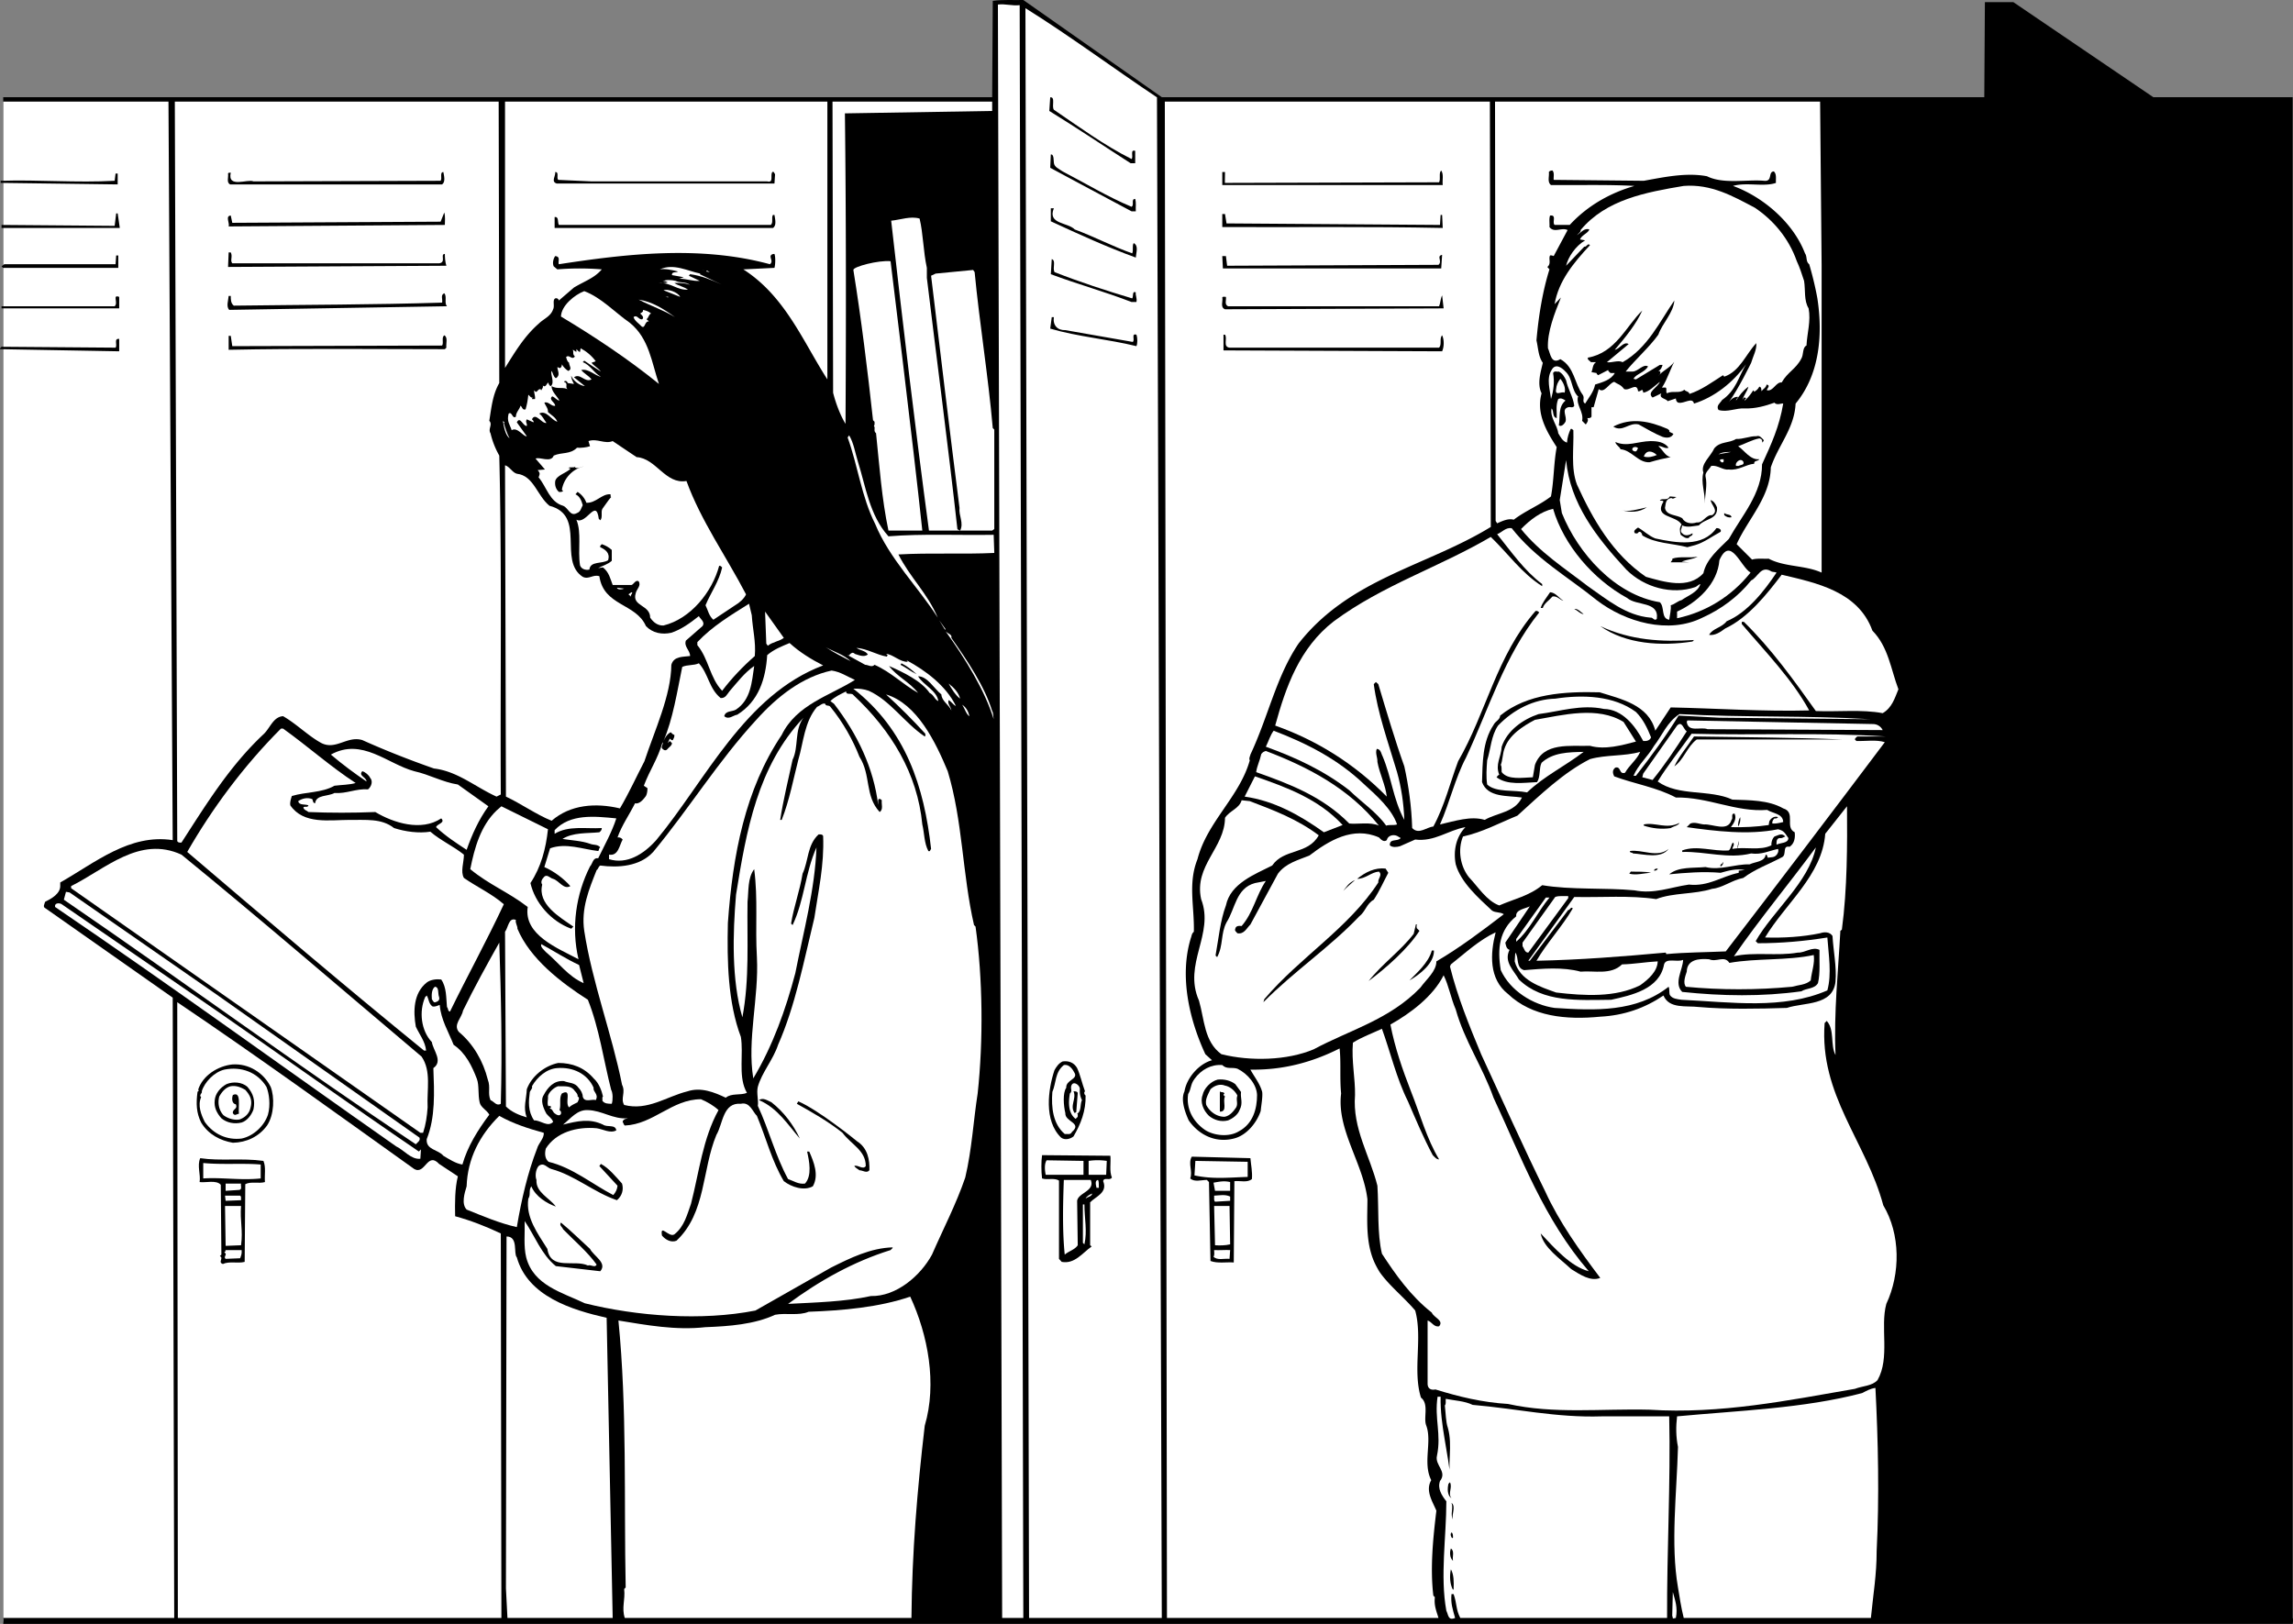
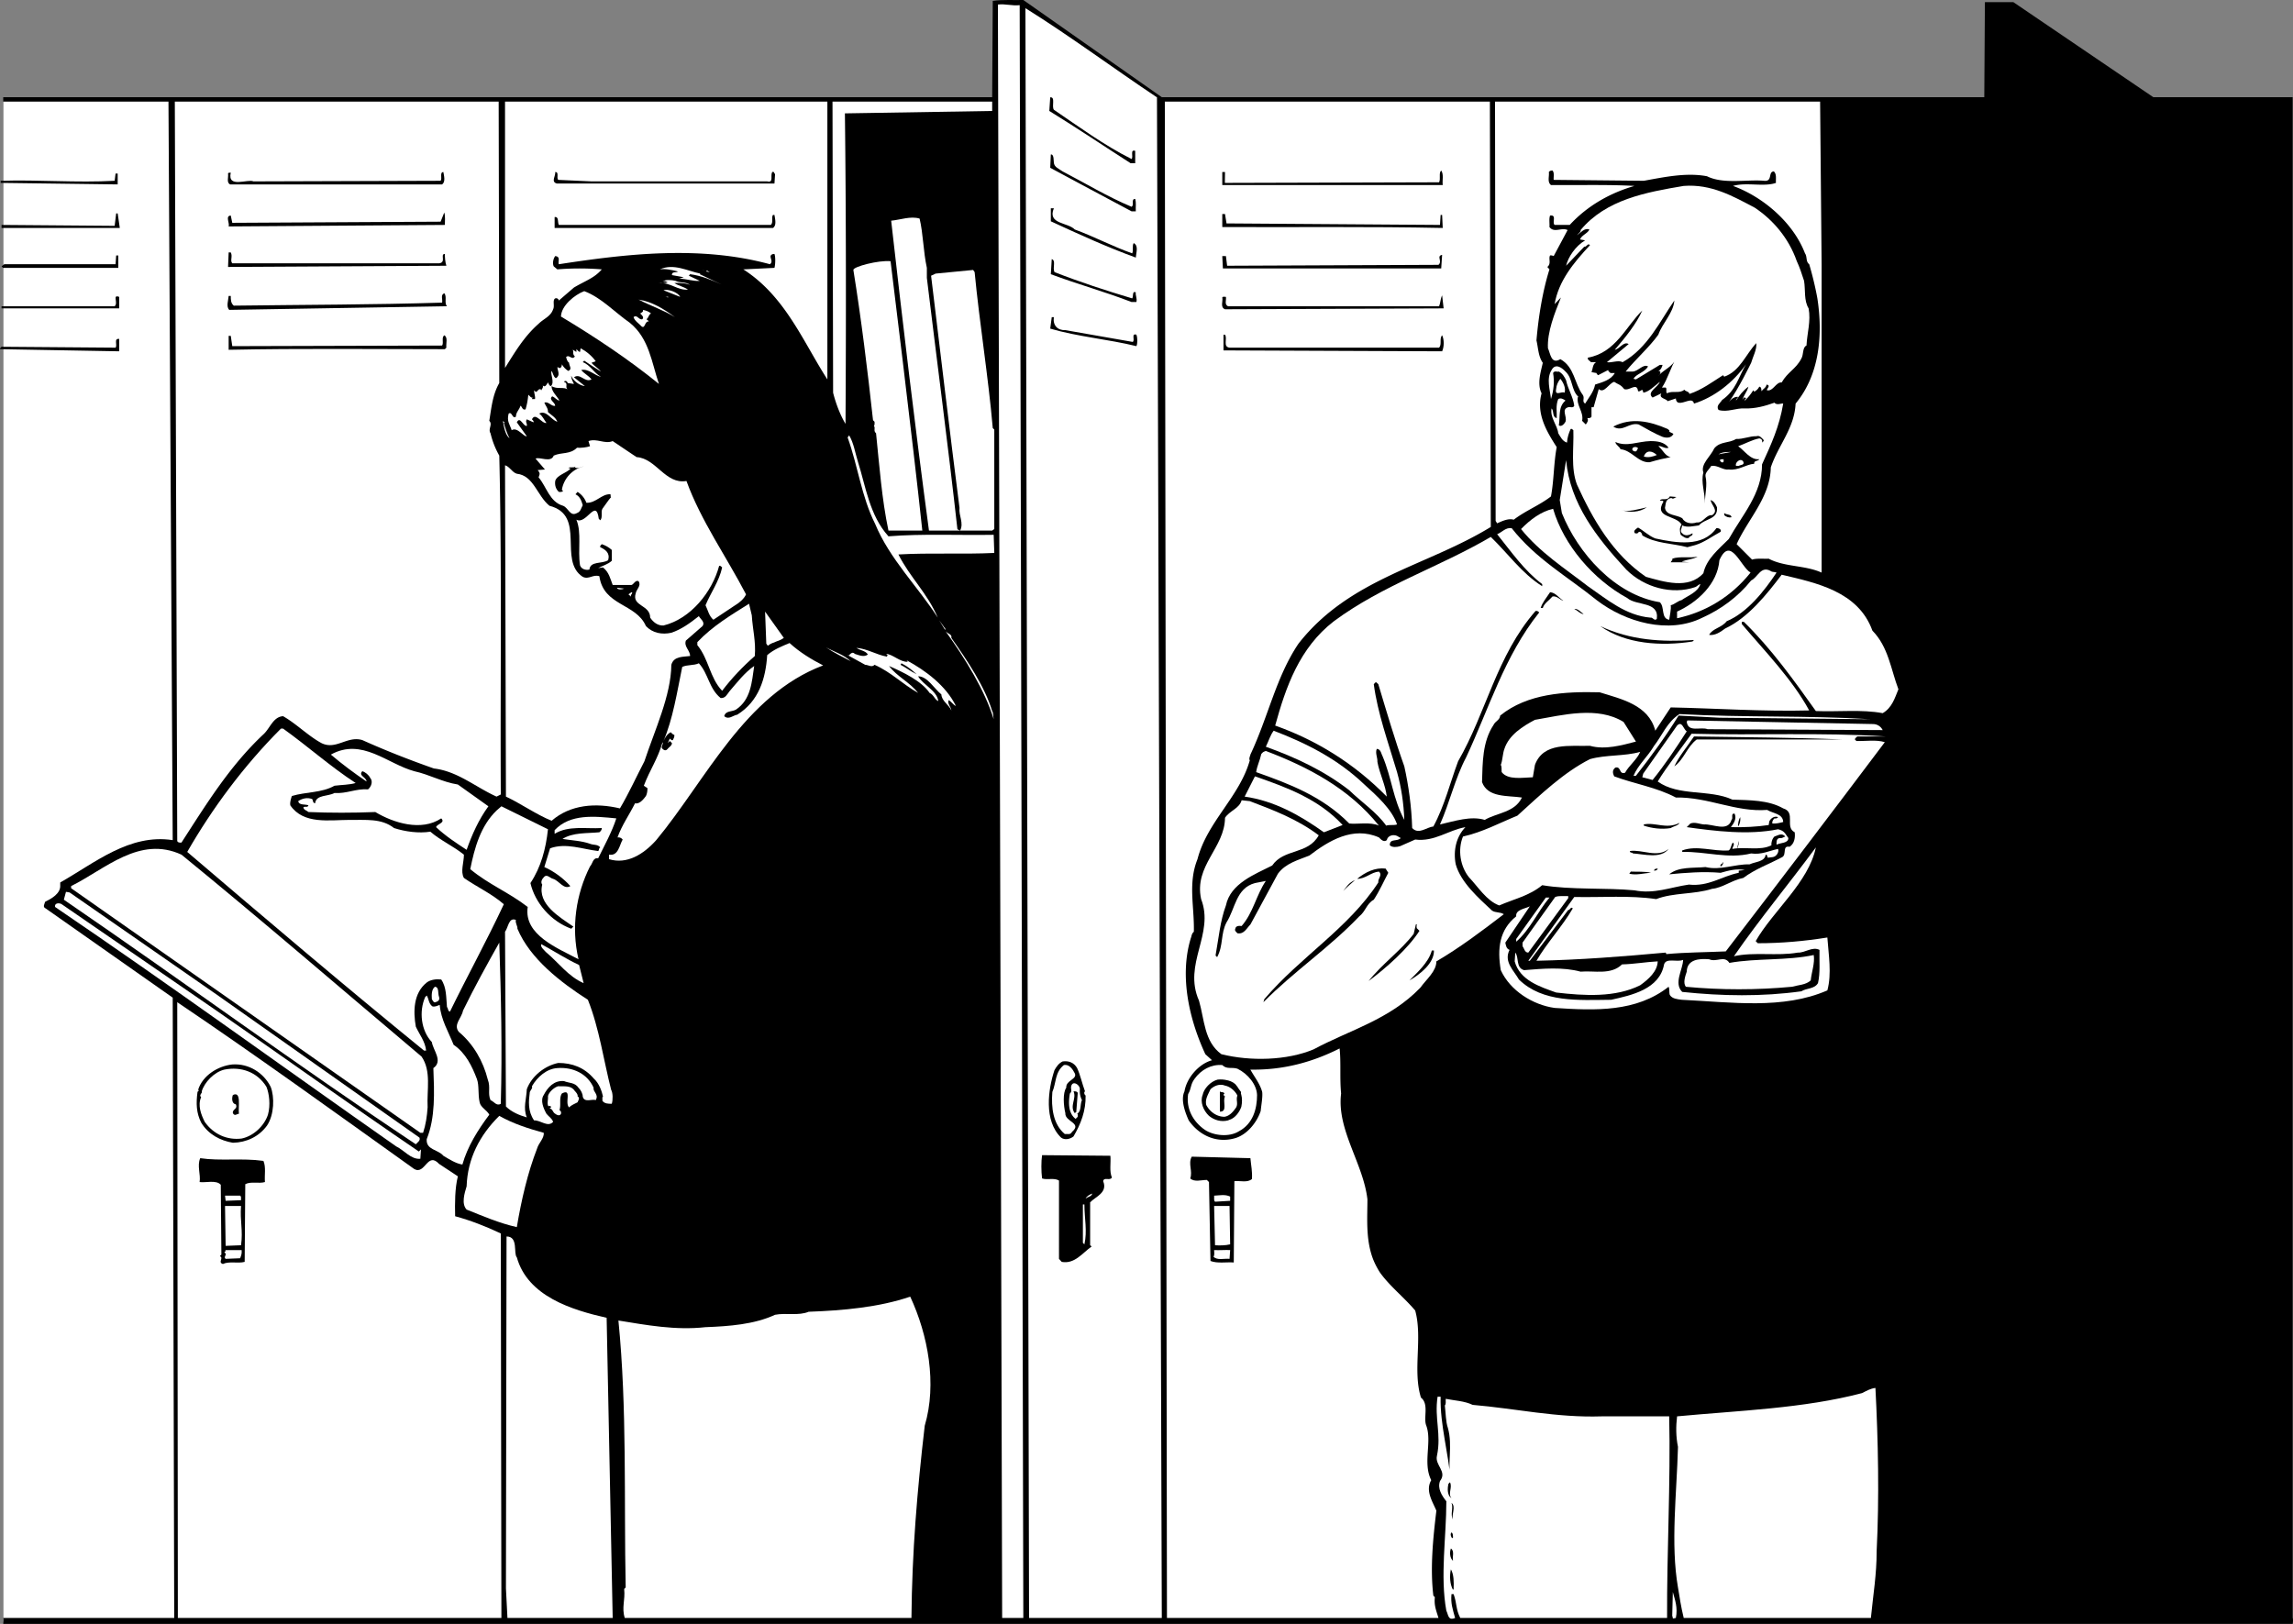
<svg xmlns="http://www.w3.org/2000/svg" width="758.307" height="537.152">
  <rect width="100%" height="100%" fill="#808080" stroke="none" />
  <path d="M1.066 33.602v-1.45h327.05l.2-31.851c3.3-.5 7-.2 10.102-.301l45.796 32.152h272l.203-31.449h9.399l46.3 31.45h46.075V535.18c.2.199.102 1.672 0 1.972H1.066c0-.3.3-1.773 0-1.972V33.602" />
  <path fill="#fff" d="M1.066 535.18h56.55l-.5-205.18-42-29.5c-1.1-.5-.402-1.398-.198-2.2 2-1 5.199-2.698 5-5.5v-.898c11.5-6.5 22.898-16.199 37.199-14l-1.403-244.3H1.066V535.18m337.352 0h-7L330.014 1.5c2.5-.297 4.7.5 7.2.203l1.203 533.477m.7-532.477c14.597 9.098 29.097 19.899 43.5 29.5l1.597 502.977h-43.898l-1.2-532.477" />
  <path d="M348.515 36.3c8.402 5.7 16.7 11.802 25.7 16.302.703-.7-.598-3.301 1.203-2.7V54h-1.5c-8.903-5.7-17.801-11.7-26.903-17.297l.3-4.5c1.802-.203.4 2.899 1.2 4.098" />
  <path fill="#fff" d="M385.214 33.602h107.5l.301 140.699c-21.2 13-46.7 17-63.598 38.601-7.402 11-9.902 23.899-15.902 36.7 0 .3-.598 1.3-.2 1.898-3.398 12.102-14.1 20.3-17.3 32.703-3.2 8-1 15.598-1.2 24-.8.7-.698 1.399-1 2.098-3.898 12.8-.398 27.199 4.802 38.402l2.199 2c-4.399 1.2-8.399 5.899-9.102 10.297-1.297 2.703.102 6.703 1.403 9.602 3.5 5 9.097 7.5 14.898 6 4.2-1 7.602-5.2 8.902-9.102.2-2.098.7-4.598.5-6.297-.703-2.703-2.601-5-3.902-7.402 10.902.199 20.602-2.5 29.5-7 .5 4.601 0 9.902.5 14.902-1.5 12 7.3 23 8.7 35 0 5.598-.5 11.899 1.202 17.797.598 2.102 1.399 3.902 2.797 6.203 3.203 4.598 8.102 8.399 11.801 12.797 2.5 9.102-.898 19.8 1.902 28.8 2.7 2.102.797 6.5 1.7 9.102 2.097 5.399-1.2 12.5 1.699 18.2-2 3.5.398 7 1.7 10.101-1.099 9.098-2.099 19-1 28.098l.5.5c-.302 2.699.401 4.277 1.198 6.879h-89.796l-.704-501.578m216.704 0 .5 54v101.8c-5.5-2.5-12.204-1.8-17.5-4.601-1.602.101-3.903-.2-5.5.3L574.316 180c3.8-8.398 11.101-15.5 11.3-25.398 2.5-7.399 7.802-12.899 8.2-21.102 7.8-9.398 9.101-22.398 7.2-34.797-.7-3.902-1.7-7.902-2.7-11.3-1.2-.903-.602-2.5-1.399-3.602-3.902-10.2-13.902-18.7-23.8-22.301 4.5-1.297 10.199.402 14.199-1-.102-1.297.3-2.898-.7-3.797-2 .098-.3 3.399-3.199 3.098-5.703-.5-13.5 1.199-18.902-1.5-6.898-1.301-14.2.3-20.898 1.5l-29.801-.301c-.102-1 .3-2.297-.399-3.098-.5 0-.902.098-1.203.5.203 1.399-.597 3.301.703 4.301 9.2.098 18.5-.203 27.598.297-7.898 2.3-15.398 6.402-21.398 12.902h-5c-.903-.902.8-3.402-1.5-3.101-.403 1.101-.102 2.601-.2 3.8 1.598 2.102 4 0 6 1l-4.601 8.602c-.3-.101-.7-.3-1.2-.203-.6 1.102.5 2.703-.902 3.8l.703.802c-2.203 7-3.601 15.3-4.3 23.5.597 2.5.597 5.3 2.097 7.398-.597 2.8-2 6.902-.398 10.102-1.899 6.8 1.8 12.8 5 17.8-1 5.2-.899 11-1.899 16.301-3.703 2.899-8.402 4.7-12.3 7.7-1.801-.5-3.7.398-5.5 1.199l-.5-.801-.2-138.7h107.5m-437 .001.2 93.101c-2.2 3.797-2.602 8.2-3.301 12.5 1.2 1.2-.5 2.7.398 4.098a27.842 27.842 0 0 0 2.903 7.402c.898 37.098.3 75.899.5 112.098l-1.403.699c-6.898-3.098-12.898-8.398-20.699-9.297-8-2.8-15.898-5.902-23.7-9.402-5-1.5-8.698 3.402-13.5 1-4.3-2.301-8.3-6.399-12.698-8.899-3.301.2-4.301 4-6.5 6-11.301 10.598-19.2 23.598-27.102 35.801-.5 0-1.097.098-1.398-.5l-.801-244.601h107.101m163.2 0v3.101l-48.7.797c.399 33.8.399 68.402.2 102.703-1.7-2.8-3.2-6.703-4.102-10.3l-.2-96.301h52.802m-161.102 0h106.602V125.5c-8-12.398-13.903-27.5-27.801-36.398l10.3-.5c.302-1.102.4-3.5 0-4.602-.5 0-.902.102-1.198.5-.403.8.898 2-.301 2.902-23.2-6.3-47.602-3.402-69.801 0-.399-.902.7-2.5-1.2-2.699-.6.797-1 2.297-.5 3.399l1.2 1a90.53 90.53 0 0 1 14.7 0c-2.5 2.898-5.302 3.699-9.2 6l-5 4.3c-.102-.5-.602-.902-1.2-.699-1 .598-.1 2.5-.699 3.598-.8 2.402-3.101 3.101-4.8 4.8-4.801 4.2-7.903 9.5-11.102 14.602V33.602" />
  <path d="M348.515 53.8c.102 1.5 1.8 2.102 2.902 2.903 7.5 3.899 14.899 8.399 22.797 11.7 1-.602-.297-2.602 1.203-2.602.399 1.5.098 2.402.2 4.101h-1.403c-9-4.8-18-9.601-26.898-14.402l.2-4.398c1.1-.2.902 2.3 1 2.699M475.918 60.3c.597-1.198-.204-3.097.699-3.898.898 1.301.3 3.2.5 4.801h-72.903v-4.3h.903l-.051 3.597 70.851-.2m-329.3-3.398c.199 1.2.8 3.2-.403 4.098H76.117c-1.301-.598-.5-2.398-.7-3.598.098-.402.598-.199.899-.3-1.2 5.3 5.602 2 7.5 2.898l61.898-.2c.602-.898-.398-2.8.903-2.898m38 2.598 11 .5h58.097c2.301.602.903-2.098 1.703-3.098.598-.3.598.5.899.7l-.2 3.101h-72c-2-.601-.3-2.5-.5-3.8 1.4 0 .301 1.898 1 2.597M.214 60.5v-.7c12.5-.398 25.204.7 37.704 0l.296-2.398h.704V61L.214 60.5" />
  <path fill="#fff" d="M580.316 68.703c6 4 11.2 10 13.898 17.7.903 1.898 1.703 4.3 2.403 6.5.5 3.097-.102 6.5 1.5 9.097.8 4.203-.5 8.203-.7 12.3-1.402.602-.902 3-1.703 4.302-1.797 3.5-4.5 4.398-6.5 7.898-1.898-.2-2.797 3-4.797 2.602-.5-.301 1.5-1.602-.203-1.899-.199 1.098-1 1.297-1.699 2.2 0-.602 0-1.403-.7-1.5-.5.898-.897 1.199-1.698 1.699 0-.2-.102-.301-.301-.5-.898 1.398-1.8 2.5-2.8 3.398-.2-.398.3-.5.402-.7-.102-.3-.403-.3-.704-.3l-.5.8c.5-1.698 1.5-2.597 2-4.398-1.898 1.399-2.898 2.801-4.097 4.598 0-.5.5-.797.699-1.2-1-.198-2.3.602-3.102 1.7 3.102-4.098 7.403-13 7.403-13 .597-2.098 1.898-4.297 1.699-6.5-3.5 3.703-5.399 9.3-10.602 11.102l-.398-.5c-3.602 2.3-7.102 4.898-11.102 6.199-.199-.899-1.199-.7-1.699-1.399-1.5 1.399-4 .2-5.7 1.2-.698-.5.4-2.2-1-1.899h-.698c1.898-2.8 3-7 4.597-9.402-1.199 2.5-3.796 3.402-5.597 5.3-.301.5 1.398-1.398-.2-1.398.797-.3 1.2-1.203 1.399-2h-.898l-7.903 4.797-.8-.2c.8-1.597 3.703-2.097 4.8-4.097-1.597-.902-3.097 1.5-5 1.7h-2.398c3.097-3.903 7.898-8.102 10.8-12.2 1.399-3.902 5-7.203 5.297-11.3-4.796 6.898-8.796 15.699-17.097 20.398-1.5-.801-3.602.3-5.2 0l7.2-6c-1.7-1-2.903 1.601-4.602 1.902 3.5-4.101 7.102-8.5 9.102-13-5.301 5.098-8.801 14-18 15.598-.2.8.699 1 1 1.5h1.699c-1.2.8-1 2.101-1.5 3.3l1.7.301c-.099.301.3.5.5.7l3.3-1.7c0 .399.5.7.8 1h1.4c-1.302 2.301-4 3-6.5 3.801-.5 2.5-2.098 4.297-3.302 6.297-1.199-.7 0-1.797-.796-2.898-2.801-3.801-2.704-9.2-7.403-11.801-3.097 1.902-3.3-2-4.097-3.598-.301-5.3 2.199-11.601 4.296-16.8l-2.097 2.199c1.3-7.602 6.199-13.602 11.699-19.5-.7-.899-1.102.699-1.898.5l-6 6.3c.699-2.902 3.097-6.5 6.296-8.402l-1.699-.297c.602-1.5 2.602-2 3.102-3.3-1.602-.602-2.801 1-4.102 1.898.403-.598 1.403-1.098 1.2-1.7 8.402-10.101 21.6-12.5 34.1-14.601 9.102-.7 16.302 3.402 23.5 7.203" />
  <path d="M348.515 68.902c-2.2 5.301 4.602 4.598 6.902 7 6.5 2.399 12.5 5.598 19 7.899.5-1-.101-2.399.5-3.399 1.7.899.797 3.098.7 4.801-9.602-3.5-18.801-7.703-28.102-12v-4.3h1M75.617 74.902c.398-1.101-1.2-3.5.699-3.601l.5 2.402 68.898-.375 1.204-3.027c.398 1.199.199 3 .199 4.101l-71.5.5m-37.699-.199.5-4.101h.5l.699 4.8H.515v-1l37.403.301m438.296-.301.204-3.3h.5l.199 4.3c-24.301-.5-48.301-.199-72.903-.3V70.8h.903l.5 3.101 70.597.5m-220.097-3.299c.199 1.3.8 3.5-.5 4.3h-72.2v-3.601c1.5-.2.899 1.699 1.399 2.601h70.101c.899-.8.098-2.402.7-3.3h.5" />
  <path fill="#fff" d="M304.117 72.3c1.199 5 1.199 10.802 2.398 16.302v3.3c3.3 27.301 7 55.2 10.102 83.098.199.3.597.3.898.5 1.3-2.5-.5-4.898-.2-7.5-3.3-25.797-6.3-51.2-9.398-76.797l1.5-.703 12.399-1.2.5.7c1.601 16.8 4.5 34.402 6 51.602l.5.5V175l-.7.5h-20.902c-4.597-34.2-8.597-68-12.5-102.5 3.102-.297 6.403-1.598 9.403-.7" />
  <path d="m75.418 88.3.199-4.8h.699c.7 1.3-.3 2.703.5 3.602h68.398c2.5-.301.204-3.102 1.903-3.102 0 1.102.097 2.703.5 3.902l-72.2.399m401.2.499h-72.2l-.203-4.097h1.204l.398 3.2 69.898-.301c1.403-1.2-.796-2.899 1.204-3.301l-.301 4.5m-437.5-.199H1.015l-.5-.5.903-.7h36.796l.204-2.902h.699v4.102M348.714 90c8.403 3.3 17 6.102 25.704 8.703.5-.601-.102-2.601 1.199-2-.2.899.5 2 .199 3.2h-1.602c-8.796-3.403-17.898-5.903-26.699-9.2l.3-5c1.5.5.2 2.797.9 4.297" />
  <path fill="#fff" d="M305.015 175.5h-11.2c-2.198-10.398-3-21.5-4.1-32.2-1-.8-.098-1.698-.7-2.398.3-.402.2-1 .2-1.402l-.5-.5c-1.798-16.5-3.9-33.598-6.5-49.7-.098-1.097 8.402-3.3 12.3-2.898 0 0 7.402 59.801 10.5 89.098m-73.398-85-.2.203 7.2 3.399c-3.301-1.5-6.602-2.899-10.403-3.399l-.398.5 3.601 1.7c-2.3.199-4.203-.7-6.8-.7l1.5-.5c-1.301-.203-2.602-.5-3.903-.703-.097-1.297 1.403-.7 2-1.2-1.898-.5-4.398-1-6-.698 4.602-2.102 9.301.601 13.403 1.398m1.398-1.2c-.2-.097-.398.2-.7-.198.103.3.5.199.7.199m.5.499.3-.3.9.5zm-5.301 4.5c-.898-.597-3.597-.8-5.199-.698 1.2.898 3.102 1.199 4.5 2.199-3.5.3-5.7-2.399-9.597-2.2-.5 0 2.097.2 2.898-.199-.7-.3-1-.601-1.7-.3 1-.7 3-.5 4.302-.2 1.5.801 3.5.2 4.796 1.399m-3.297 3.902-5.5-2.203c1.297-.5 4.797.602 5.5 2.203m-16.601 8.597c6.398 5.2 7.2 13.2 9.601 20.2-10-8.098-20.902-15.398-32.402-22.297.102-3.601 4.5-7.203 7.7-8.402 5.6 2.101 10.1 7 15.1 10.5" />
  <path d="M75.816 102.5c-1.102-1.098-.3-3.098-.2-4.598h.7c0 1.2 0 2.399 1 3.2 23-.301 46.7-.301 68.898-1 .204-1.301-.597-2.5.704-3.102 1 1.102-.102 3.203.898 4.3l-72 1.2m-37.898-1.2c1.296-1.097-.903-4 1.5-3.097V102H.515v-.7h37.403m367.199 1c-1.7-.698-.602-2.597-.903-3.898.204-.402.704-.199 1.204-.199.199 1-.602 2.5.699 3.098h69.8c.5-1.2.399-2.399 1-3.598l.5 4.297-72.3.3" />
  <path fill="#fff" d="M221.015 98.203c-.098.5-.7-.203-1.2-.3.4.199.802.3 1.2.3m2.199 6.699c-3.699-2.3-8-3.699-12-5.8 4.5.699 8.301 3.101 12 5.8m0-5.5 1.403.7-1.403-.7m-7.898 4.301c-.898.399-.602 1.098-1.5 1.899l.8.699c-1.5-.098-1.198 2.5-2.402 1.699-.898-1-2.296-1.797-2.699-3.098 1.2-1 1.7 1 2.903.7.699-.7-.204-1.399-.704-1.899.204-.203 1.204-.5.903-1.203 1 .203 1.898.5 2.699 1.203" />
  <path d="M348.515 104.902c-.398 2.7 1.2 4.399 3.8 4.301l22.302 3.899c.8-.7-.602-2.899 1.199-2.399.398 1.098.398 3 0 3.797-9.3-2.297-19.3-3.098-28.5-5.797l.5-3.8h.7m56.101 10.999v-5.199h.5c.898 1.297-.801 4 1.5 4.297h69.3c1-1.098 0-3 1-4.098.7 1.399.7 3.801 0 5.301l-72.3-.3m-257-.903-.5.5c-23.903 0-47.301-.297-71.5.203v-4.601h.699l.5 3.398 69.398-.2c.602-1-.296-2.597.704-3.398 1.296.7.5 2.7.699 4.098m-109.403 0c.704-.898-.699-3.098 1.204-2.898v4.101L.015 115.5c-.097-.398.3-.5.5-.797l37.7.297" />
  <path fill="#fff" d="m197.015 119.5-1.398.5c1 1.203 2.199 1.703 3.097 2.902-1.796-1.101-3.898-2.5-5.5-3.601l-.5.5c2.403.8 3.801 3.699 6 4.8-1.796-.199-4.097-2.8-6.5-2.199 1.102 1.301 2.403 1.801 3.403 3.098-2.2 1.203-3.7-2.2-5.801-.7l3.602 2.903c-1.602-.101-3.903-1.703-4.5-3.402-.102.8.5 1.902.898 2.699l-2.102-.297c.102-.3-.296-.402-.5-.703-.199 0-.597 0-.699.3 1.7.602 0 1.802 1.403 2.602-1.5-1.101-3.704 0-5.5-1.199-.102 1.7 1.699 3.2 2.597 4.797-.898-.098-1.5-1.098-2.398-1.398-1.301 1.101.898 1.898 1 3.101-1.2.399-2.301-1.601-3.602-1 .403 1 1.3 1.899 1.2 3.098 1.203 1.101 2.5 1.699 3.1 3.199-2-.5-3.6-4-6-2.7 1.2.903 1.5 1.903 2.4 3.102-1.598.301-3.598-3.699-4.797-1.199.296.297.699.598.5 1l-2.204-1c-.597 1 .204 1.2 0 2.2-1.296.097-2.199-3.403-3.296-1.2l3.296 4.598c-1 .3-3.097-3.2-5-2-.597-1.899-1.699-2.899-1-5.5 1.204-.801 1.204 2 2.403 1 0-1.5 1.199-2.301 1.5-3.598.597.297.597 1.598 1.699 1.2.5-1.801.7-2.903.898-4.801.204 0 .903 1.199 1.5.898-.199.203-.296.3-.296.5h1c.199-.797-.301-1.797-.301-2.898.3.199.398.601.8.5.7-.602.598-.899 1.399-.899-.102.2.102.297.2.399.198-.602.698-.7.5-1.602.8.902 1.402-.598 1.698-1 .301.402.301 1.102 1 1.203 1.301-1.3-.296-3.902.204-5 .5.7.5 1.797 1.398 2.399 1.602-.899.602-2.399.5-3.602.398-.098.602.402 1 .203.398-.3.5-.703.5-1.203.398.8 1.3 1.703 2.102 2.203 1.5-.601.199-1.8.296-2.703-.699-.5-.796-1.2-1-1.898 1.102-1 1.903 1.199 2.903-.2-.903-.8-.301-1.402-.7-2.199.399.098.7.5 1.2.7v-.903c.398.3.699.902 1.199.902l.2-1.199c1.902 1 3.698 2.5 5 4.297m372.499 12.8c-.597 1-2.097 1.903-1.2 3.302 2.9.898 5.802-.7 8.7-.5 3.5.101 6.7-.801 9.8-1.899.802 1 2.4.098 2.9.297-1.297 7.703-3.9 13.3-7 20.102 0 9.699-6.598 16.8-11 24.699-3.297 3.3-7.4 6.601-8.4 11.3-4.897 5.5-13.198 2.801-19 1.2-11.1-7.598-17.6-19.098-22.8-30.5-2.097-5.5-1-12-1.2-18-.3-.2-.5-.598-.897-.399-.602 1.301-1.102 2.801-1.204 4.5-1.5-.402-2.199-2-2.898-3.101-.3-2.7-2.8-5.2-2.2-8.2.9.899.098 2.801 1.7 3.2.101-1.801-.399-4.2.5-6.301.8-.5 1.7 0 2.398.5-2.5 2.102-1.699 5.3-2.199 8.203.903.598 1.8-.5 2.2-1.203.6-1.797-1.5-4.098.902-4.797.699-.203 1.597.399 2-.5-.403-3-2.102-5.5-2.7-8.402-.5-1.098-1.203-2.301-2.402-2.899-.597.2-1.5-.402-1.898.5.5 2.899.199 5.7-.7 8.598-.3-3-1.601-6.797.2-9.598 1.199-2.3 3.3-.902 4.597.5 2.5 2.301 1.801 6.098 4.301 8.399h-.2c-.6 2.8 2 4.902 1.4 7.902l1.203 1.2c.5-.602 1-1.403.5-2.102.5 0 1.097.101 1.398-.5v-3.098h.7l1.698-6c1.801 1.598 3.301-1.902 5.102-2.402 1.3.902 2.102.8 3.3 2.402 1.802.7 4.2-2.402 4.598.7.602.199.903-.301 1.403-.5 0 .398.398.5.3 1 1.899-.301 3.7-2.2 5.5-3.602-.601 1.8-4.5 3.402-2.402 5.199.903-.398 1.903-.898 2.903-1.398-1 1.699 1.597 1.699 2.097 2.601l2.7-.902c0 .601.3 1.3.902 1.402 1.8.399 4.597-2 5.097.297 6.704-2.098 13-7 17.204-13-2.5 4.203-3.301 8.602-7.903 11.8" />
  <path fill="#fff" d="M517.418 129.902c-.903-.601-3.301 1.301-2.801-1.199.097-1.3.597-2.402 1.398-3.402.903 1.101 1.903 3 1.403 4.601" />
  <path d="M551.515 141.902c-.098 0 .903.5.5.899l1.403.699c-.704 1.5-2.403 1.402-3.602 1-2.7-1.098-5.2-2.598-7.898-4.098-3.204-.8-5.301 2.7-8.403.7 6-3.102 12-1.801 18 .8" />
  <path fill="#fff" d="M166.617 139.902c.5 1.7 1 3.399 1.898 5.098-1.5-1.2-1.898-4-2.2-5.797.102.297.9.5.302.7m117.097 12.8c2.602 8.2 3.801 17.7 10.102 24.7 11.2-.903 23.2-.301 34.8-.5l.2 6c-10.398.5-21.2-.102-31.7.5 3.802 7.597 9.598 12.8 13 20.898-6.3-9.899-16-19.5-20.698-31-4.5-8.899-5.704-19.2-9.102-28.598l.5-.703c1.5 2.5 2 5.8 2.898 8.703" />
  <path d="M583.214 145.5c.203.402-.199.602-.5.902.203-.8-.199-1.3-.898-1.402-2.5.5-4.7 1.8-7 2.602 2.2 1.5 4 4.601 7 4.3-.5.801-1.8.301-1.7 1.5-2.698.2-5.198 2.301-8.402 1.899-1.898.3-3.597-1.5-5.797-1.2-.601 1.102-2.101 2.2-1.902 3.399.7 3.102-.2 5.703-.2 9.102.103-3.602-1.397-7-.5-10.301-1-2.801 2.4-5.301 3.603-8 2-2.399 4.796-1.598 7.199-3.098 2.398.098 4.597-1 6.699-.902 1.101-.399 1.7.5 2.398 1.199" />
  <path fill="#fff" d="M210.515 151.203c6.5.399 9.5 9.098 16.5 7.899 4.8 13.199 13.2 25 19.7 37.5-.598 1.398-2.2 2.8-3.598 3.601l-7.2 4.797c-1.5-1.297-1.8-3.2-2.601-4.797 1.7-4.101 4.5-7.902 5.5-12.5-.3-.203-.5-.703-1-.5-2.3 8.598-9.399 17.5-18.399 19.7-1.902.097-3.402-1.102-4.402-2.602 0-4.301-6.098-3.7-4.8-8 .3-1.5 1.902-2.5 1-4-1-.7-1.7 1.101-2.4 1.199h-6.198c-.801-2.098-1.2-4.2-3.2-5.797l-1.601.2c1.5-.801 3.2-1.2 4.5-2.403v-3.598c-1-.902-2.102-1.5-3.3-1.902-.302.3-.7.602-.5 1 1.698.8 3.3 1.902 2.6 4.3-2 1.302-5.902.2-6.199 3.102-1.3.301-2.703-.199-3.101-1.402-.8-5.2.601-10.7-1.2-15.098 3.301 1.801 6.5-7.3 7.4-.3l.5.5c.901-1 .1-2.7.698-3.801 1-1.301 1.903-2.801 2.903-3.899-.5-.3.097-.5-.301-.902-2.8-.2-4.8 3-7.899 2.8-.5-1.398-1.5-2.698-2.902-3.597l-.7.797c1.5.703 2 2.203 2.4 3.602-.5.898-.7 2.199-1.9 2.601-2.3 1.297-2.8-1.703-4.6-2.402-4.5-1.301-5.4-6.2-8.098-9.399.199-.8.8-1.199-.301-2.402l2.398-.2-3.097-3.597c1.3-.703 5.097 1.5 6-1 2.699-1.203 5.398-.3 7.699-2.601 1.3.101 3.102-.102 4.3-.5l-.5-1.7c2.802-1 5.4 1.098 8 0l7.9 5.301" />
  <path d="M551.816 148.102c-1.2.5-2.399-.801-3.399-.5 1.399 1 2.2 3.3 4.098 3.601-2.098.399-4.3.899-7 1.7-3.8.199-5.898-4-9.598-4.301-.3-.899-1.601-1.399-1.703-2.399 3.801 1.7 7.403-.203 11.602-.3 2.3 0 4.601.3 6 2.199" />
  <path fill="#fff" d="M541.714 148.3c-.297.302-.297.802-.699 1-.5.102-.898-.097-1.2-.5-.198-1.097 1.5-1.198 1.9-.5m6.203 2.2c-1.102.5-2.903 1-4.301.5.898-2.398 2.898-1.797 4.3-.5m24.501-1c-1.102.3-3 .5-4.102.8 1.2-.8 2.601-.8 4.101-.8m-2.402 2.402c-.098.301.2.801-.2 1-.5.2-.698-.199-1-.5-.1-.699.802-.402 1.2-.5m-32.199 36.5c6 6 15.2 8.399 22.8 5.801.598-.203 1.098-.902 1.7-1-.8 2.7-4.102 3.797-6.2 5.297-1.3.3-2.3 1.402-3.6 1.703.198 1.399-.302 3.2-.5 4.797-2.802-.398-1.4-4.2-3.098-5.797-14.801-2.402-27.102-16.203-32.403-29.5l-.7-4.3 2.103-13.2c1.296 14.297 10 25.5 19.898 36.2m38.699-35.7c.5 1.2-.898 1-1.5 1.399h-.898c-.301-.7.398-1.602 1.199-1.899.5-.101.898 0 1.2.5m-409.501 1.199c1.5.399 2.403 2.399 3.903 2.801 5.597.598 6.699 7.297 10.796 10.598 12.301 3.199 2.704 18.101 11 23.5 2 1 3.403-.899 5.5-.2 1.403 9.899 12.102 8.899 15.403 16.5 2.199 2.301 5.3 2.899 8.398 2.2 3.3-1.098 6.2-3.2 9.102-5.5.398.902 2.199 1.902 1.199 3.3l-5.5 4.801c-.7 2 1.398 3.2 1.398 5.098-2.296.3-5.398 0-6.199 2.902-.098 10.2-5.5 21.598-8.898 31.899-2.7 5.199-5.102 10.5-8.102 15.601-8-1.902-16.398-1.3-22.597 4.098-5.301-2.2-10-5.598-15.102-8l-.3-109.598" />
  <path d="M190.117 154.602c.898.601 1.898-.2 2.898-.301-3.7.8-6.598 4-7.2 7.699.102.102.2.3.4.3-.098.403-.798.5-1.4.403-1-.902-1.398-2.203-1.198-3.601.5-1.899 3.597-2.602 5-4-.102-.301-.403-.301-.7-.301.7-.5 1.797.101 2.399-.5l-.2.3m364.302 9.801c-.403.098-1.102.899-1.704.301-1.898.399-1.797 1.598-2.097 3.297.398 2.602 3.8 2.203 5.699 3.402.898 1.7 3.101 2 4.8 1.399 2.098.3 3-2.598 5.098-2.399 2.301-1.5-.297-3.3-.5-5 1.102.399 1.602 1.301 2.102 2.399.398 4.101-3.899 3.601-6 6-1.899.199-3.7.8-5.5 0-.102.8-.899 2 0 2.601 1 1.098 2.398.598 3.398 0 .203 1-.898.7-1.199 1.5-.898.399-1.898-.402-2.7-1-.3-1.3-.5-2.199.302-3.402-1.903-3.2-9.301-2.098-6-7.598-.301-.5-.801-.199-1.2-.3.598-1.102 2.399.3 3.297-1.399l2.204.2m-9.801 3.397c-2.5 1.7-5.602 1.802-8.403.903 2.203.797 5.703-.3 8.403-.902" />
  <path fill="#fff" d="M513.617 168.3c3.5 12 13.3 23.403 24.5 29.5 3.097 2.7 10.597 1 9.8 6.903-.8.899-1.3-.601-2.101-.402-8.102-.7-14.2-5.899-20.7-10.399-7.5-5.8-15.902-11.199-22.1-18.902 3-3.098 6.6-5.797 10.6-6.7" />
  <path d="M572.617 171.102c-.903.199-1.7-.102-2.403-.7v-.699c.801.7 2.301.297 2.403 1.399m-25.199 7c6.898 1.5 15.699 3 20.199-3.399.699-.101 1.8.399 1.398 1.2-2.8 1.5-5.398 3.5-8.398 4.398l-2.602.699c-5-1.297-10.5-1.2-14.898-3.898 0-.5-.7-1.801-1.403-.899-.199.399-.699.2-1 .2-.797-.801.403-1.5 1-1.903 1.801 1 3.602 2.8 5.703 3.602" />
  <path fill="#fff" d="M499.918 174.703c8 10.2 18.597 16.098 28.097 23.797 9.5 7.3 23.8 11.402 35 5.8 6-2.698 11.7-6.8 16.102-12.3 2.199-1 3.199-5 6.5-3.098.5.399 1.3.2 1.898.5-4 6-9.597 13.2-16.5 16.098-1.7 2.203-4.597 2.3-5.8 4.5 1.902.3 3.702-.898 5.3-2.098 7.7-3.601 13.903-11.5 18.7-17.8 11.402 2.699 25.3 5.5 30 18.5 5.3 5.398 6.1 12.8 8.6 19.398-1.198 2.902-2.1 6.102-5.198 7.902-6.903-1.3-14.7-.402-22.102-.699-7.2-10.101-14.7-20.601-23.8-29.5h-.7v.7c7.8 9.199 16.7 18.3 22.3 28.597-15 .402-31.1-.7-45.8-1l-5.097 7.703c-2.204-8.601-11.403-10.5-18.403-12.703-11.597-.297-23.898.402-32.898 7.703-.102 1.5-1.602 1.797-2.2 3.098-3.703 5.601-3.601 12.5-3.8 18.902 1.898 5.2 8.398 4.399 13.199 5.098-2.398 5-8.2 5-12.3 7.402-4.598-1.402-9.9.399-14.802 1.5 3.204-7.203 5-15.3 8.602-22.101 7.602-16.2 12.7-33.602 24.2-48-.302-.399-.7-.602-1.2-.5-12.898 14.8-16.3 33.601-25.602 49.699-2.597 6.902-4.5 14.8-8.199 21.601-2.3.2-4.8 2.801-7 .5-.2-7.101-1.2-14.101-2.597-20.402-3.102-8.7-5.903-18.2-8.602-27.2l-.8-.698-.7.699c1.3 9.699 4.7 19 7.7 29.101 1.402 5 2.198 10.301 2.402 15.801-3.801-7.101-4.102-13.703-7.204-21.101-.398-.602-.5-2.301-1.898-2.399-.602 1.399.3 2.899.2 4.297.698 3.902 2.698 7.703 3.1 11.5-10.902-11.098-23.402-18.7-36.902-23.5 3.5-12.7 8-25.7 19.403-34.5 16.199-12 34.898-17.898 51.898-27.898 5.8 5.601 10.2 12 17 16.3v-.699c-5.898-4.402-10.3-10.8-14.898-16.5 1.597-.601 2.8-2.3 4.8-2" />
  <path fill="#fff" d="M578.918 189.402c-6.403 8-14.903 13.098-24.301 15.098v-2.2c6.8-3.097 13.398-9.198 14-17 3.699-8.3 7 2.2 10.3 4.102" />
  <path d="M561.418 184.102c-1.602 1-3.602.898-5.301 1.699l2.597.199h-6.199c.102-.398.8-.797.5-1.2 2.5-.898 6-.097 8.403-.698" />
  <path fill="#fff" d="M206.417 194.703c-.703.297-2.101.5-2.402-.3l2.402.3m2.2 2.399c.3.699-.5-.399-.801-.5l1-.7c.7.098-.2.7-.2 1.2" />
  <path d="M517.015 198.703c-.898-.101-2.097-1.703-3.597-1.402-1.102 1.3-2.801 2.3-3.204 3.8h-.699c.602-1.898 1.8-3.199 3.102-5.199 1.8.098 2.8 1.801 4.398 2.801" />
  <path fill="#fff" d="M248.617 203.5c.3 4.8 1.398 8.703 1 13.5-4 3.5-7.7 7.402-10.801 11.5-4.102-4.297-4.399-10.5-8.2-15.098v-1c5-5.3 11.2-9 17.098-12.699l.903 3.797" />
  <path d="M523.714 203.102c-.898.101-2.097-1.2-3.097-1.7 1.3-.101 2.097 1.098 3.097 1.7" />
  <path fill="#fff" d="M259.214 211c-1.597 1.203-3.699 1.3-5.296 2.602l-.5-.7-.403-10.601 6.2 8.699m53.3-2.7-1.898-3.097 2.097 2.899zm0 0" />
  <path d="m560.214 211.703-.5.5c-10.297 1.598-22.097.899-30.5-5.101 10 4.699 20.301 5.3 31 4.601" />
  <path fill="#fff" d="M314.617 211c5.3 7.5 11.097 16.203 13.5 24.203.398.598.3 1.5.5 2.7-2.903-9.5-9.301-19.903-15.903-29.102.801.902 2.204 1 1.903 2.199m-53.5 1.703c3.398 3.098 7.199 5.399 11.097 7.399-26 9.8-38.796 38-55.199 57.8-4.2 4.7-9.7 8.098-15.597 6.301v-1.5c3.097.5 3.398-3.101 4.5-5-.403-.5-.903-.8-1.704-.703 1.403-4 3.903-7.5 5.801-11.297 1.403.399 2.8-1.3 3.602-2.402.398-.801.5-1.7.5-2.598l-1.2-.8c2.098-5.5 4.5-8.602 6.2-14.403.3.8-.5 1.203-.2 2 .399.5 1.098 1 1.7.402.5-.699 1.597-1.199 1.597-2.101l-.699-.7-.7.7.7-1.5c.3.3.602.699 1 .5.2-.5.602-1 .5-1.7-.5-.101-.898-.601-1.2-.898-1.198.598-1.897 1.797-2.397 2.899 3.097-7.2 4.5-16.2 6.199-24.5 1.699-.801 3.8-.399 5.5-1.2 3.199 3.5 3.3 8.301 7.199 11.5 1.602.098 2.102-1.199 2.898-2.199 2.602-3 5-6.203 8.204-8.402-.801 5.402-1.102 11.101-6 14.402-1.301.797-3.5.297-3.903 2.2 1.5 1.3 2.903-.301 4.3-.5 7.103-4.403 9.4-11.903 9.9-19.7 2.203-1.902 4.8-2.902 7.402-4m20.199 6c-2.8-1.5-5.2-2.601-8.2-4.601 2.7 1.5 5.9 2.398 8.2 4.601m12-1.5c-.102-.3.7-.3-.3-.902 2.1 0 4.698 2.8 7.198 2.601l-.398-.5c6.3 3.399 13 8.399 16.3 15.098-.8-.2-1.5-1.5-2.402-1.898-.5 1.199.801 2.199.903 3.398-.801-1.898-3.2-3.098-3.301-5.297-2.398-1.902-4.602-6-7.7-6 1.7 2.899 6.2 4.7 6.7 8.2-1.2-.403-1.5-2.102-2.898-2.7-2.602-3.902-8.801-6.902-13.403-8.902 2.602 3.5 6.8 5.3 9.602 8.902-5.301-3-8.801-6.8-14.403-9.3-.898 1-2.097 0-3.097 0l-5.801-3.2c.398.899 1.102-1.703 2.398-.402 1.301.402 3 1.199 4.301.199-.8-1.297-2.5-1.297-3.8-2.2 3.703.302 6.6 2.302 10.1 2.903" />
  <path d="M303.117 223c-1.801-.797-3.5-2.2-5.301-3.098l.3-.5c1.802.899 3.598 2.301 5 3.598" />
-   <path fill="#fff" d="M282.714 224.902c-8.199 5.2-19.296 8.098-24.199 18.2-12.098 18-16.2 39.699-17.8 62.199-.298 12.699 0 26.3 4.3 37.699.902 5.703-.8 12.402 1.5 17.5l.5 1c-2.2.902-5.098 0-7 1.602-3.8-1.801-8.2-3.602-12.7-2.102-6.897 1.703-13.1 6.5-20.897 4.5-1.301-2.2.597-4.098-.704-6.7-3.296-16.597-9.898-33.898-12.5-50.898-1.097-7.402 1.602-13.8 4.102-20.101.602-.399.5-1.098 1.2-1.5 6 .8 13.1.3 17.5-4.5 12-14.5 21.402-29.899 34.1-43.7 6.9-7.699 15.2-14.199 24.9-16.3 2.902.402 5.198 2 7.698 3.101m34.801 6.2c-1.5-1.102-2.8-3.2-3.8-5 1.8 1.398 3.3 3 3.8 5" />
-   <path fill="#fff" d="M305.816 243.602c.398-.2.102-.602.2-.899-4.2-4.601-8.4-8.8-13-13 10.3 3.098 16.402 15.797 20.402 25.399 5 16.601 4.796 33.898 8.699 50.898l.5.5c2.398 17.203 2.597 37.703.699 55.203-1.398 8.899-1.898 18.5-4.102 27.797-3 8.8-7.296 17-11 25.5-3.796 7-11.796 13.902-20.199 13.703-8.7 1.899-18.097 2.098-27.398 2.598 10.398-7.7 21.699-14 33.898-17.801.2-.297.7-.5.7-.898-7.297.199-14 3.5-20.4 6.699l-25 14.199c-17.8 3.5-39.1 1.902-56.397-2.398-7.5-3.602-17-5.899-19.403-15.2-.898-3.601-.398-8-.5-12 3.403 5 5.5 11 10.3 14.899l14.7 1.699c2.403-2.797-2.2-5-3.398-7.398-3.2-2.899-6.301-6-9.602-8.7-.7.899.5 1.5.7 2.2 3.8 3.898 8.1 7.5 11.1 11.699-.6 1.199-1.8-.098-2.897.3-4.403-2.101-12.301 1.801-13.403-5.5-3.2-5.101-7.2-10.398-6.3-16.601.902-1.398 0-2.7 1-4.098 1.402 3.399 5.203 5.7 8.1 6.7-2-2.801-6.698-4.7-6.397-8.801-.5-1.2-.301-3.399.699-4.598 1.8-1.402 2.699.598 4.3 1 7.7 2.098 14 7.7 21.598 10.297 1.7-1.398 2.3-3.5 1.7-5.5-2.098-2.297-4.297-5.098-7-6.5l-.5.703 6 6.5c-.098 1.2-.598 2.2-1.4 3.098-7.1-3.7-13.5-9.098-21.397-11-1.301-1.098-1.301-2.899-.903-4.399 3.403-5.402 10.3-7.3 16.8-6.699 2.103.297 4.5 1.797 6.5.7-.3-2.102-3-.903-4.397-1.903-4.403-2.098-8.403-1.2-13.204 0 2.602-2.098 4.704-5 8.204-4.797 4.699.098 8.296 3.098 13.199 2.7.097.097-1.602.097-1.7 1.199.297.398.297.898.7 1.199 9.5-.399 15.597-8.7 25.199-8.7 2.102.899 4.2 2.102 5.8 3.602-5.198 9.399-6.402 20.5-9.1 31-1.302 3.598-2.2 7.5-5.5 10.098-1.802 1.199-4.802-3.7-4.098.402 1.199 1.399 3 2.399 4.796 1.7 9.801-9.2 8.403-23.5 13.204-35 2.199-3.7 2.097-10.801 8.097-10.301 3-.7 3.903 2.699 5.3 4 3 7.199 4.9 14.898 8.9 21.601 2.6 2 6.703 3.297 9.6 1.7 2.103-3.7.302-8.102-1.198-11.5h-.7c.7 3.097 1.7 8-.703 10.597-2.199.3-3.797-.898-5.597-1.5-4.2-7.7-6.301-16.297-10-24.2.3-1.8-.5-4.198 0-6.3 1.3-4.7 5.097-9 6.699-13.898 5.7-12.899 8.5-27.602 12-42 1.3-8.899 3.3-17.399 2.898-27.102-.297-.598-.898-.5-1.5-.5-3.797 3.5-3.297 8.703-5.297 13-.902 5.602-2.902 10.902-3.8 16.5l.5.5c3.898-8.2 4.097-17.098 7.898-25.7-.5 13.903-4.3 27.903-7 41.602-3.2 12.098-7.398 23.899-13.898 34.801-2.102-12.902 1.898-26.601 1.199-40.101-.602-10.2.398-19.2-.899-29.102-2.203 2.902-1.8 7.102-2.203 10.8-.199 12.802.703 25.5-1.699 38.2-3.598-12.297-3.2-27.5-2.098-40.598 3.399-21.101 7.098-42.402 22.297-58.5-3.097 4.2-1.5 9.598-3.597 13.899-1.403 6.402-3.102 13.402-4.102 19.902h.5c2.602-6.601 3.902-13.703 5.5-19.902 1.7-5.7 2-12.598 6.2-17.5.902-.301 1.8-1.399 2.703-1 .097.902 1.199.3 1.699 1 4.199 5.101 7.5 11.101 9.597 16.5 3.903 6.101 1.704 12.902 6.704 18.3 1.296-.898.5-2.601.699-3.898-.301-.203-.5-.601-1-.402-.403.402-.102 1.199-.2 1.902-1.5-12.101-6.8-23.3-14.601-33.402l-1.2-.899c1.4-1.402 3.4-2.3 5.2-3.199 0 1.399 1.8.297 2.398 1.2 12.602 11.8 21.204 26 22.801 42.8.7 2.899.602 6.2 2 8.797.602.3.602-.398.903-.7-2.301-20.597-8.301-39.3-25.704-53 1.602-.097 3.5.102 5.102.7 7.102 3.203 11.898 10.703 18.5 15.102m235.199-8.102c2.403 2.402 3.8 5.402 5 8.402-.398 1.098-1.597 1.301-2.597 1.2-2.602-5-6.903-10.5-13-10.602-7.5-1.598-14.5.8-21.602 1.703-5.102 1.7-10.398 5.399-12.2 10.797-.198 3.5-2.198 5.8-.8 9.3-.398 0-.602.5-.898.802 3.597 2.699 8.898 1.8 13.398 1.601 1.2-1.8.602-4.703 1.5-6.402 3.7-3.399 8.8-3.5 13.898-3.598-6.097 4.7-12.898 7.899-18.699 13.399-4.398-.899-10.3.101-13.2-2.602-.398-2.7-.198-5.297 0-8 1.2-3.797 1.302-8.098 3.602-11.5 5.098-5.297 11.797-8.7 18.899-8.898 9.2-1.399 19.398-1 26.7 4.398m-220.399 1.402c-1-.5-1.602-2.601-2.403-3.8 1.403 1 2 2.199 2.403 3.8" />
  <path fill="#fff" d="m536.918 238.8 4.097 6.5c-4.597 1.2-10.2 2.802-15.2 1.403-6.6.2-15.397-1.3-18.198 6.297-.2 1.402-.5 2.703-.7 4.102-3.402.101-8.203 1-10.3-1.7-.102-.8.097-1.8-.301-2.402.602-1.398.602-3.7 1.2-5.297 1.5-4.601 6.1-7.5 10.1-9.601 9.302-1.602 20.7-4.602 29.302.699m81.597-.899-49.898-.5-13.5-.699c-4.2 6.797-9 13.399-14.102 19.899h-.8c1.5-3.602 4.702-6.301 6.8-9.899 2.602-3.3 4.3-7.902 8.403-10.5 21.898 1.2 41.699.399 63.097 1.7" />
  <path fill="#fff" d="M619.418 239.5c1.398 0 2.597.8 3.199 2l-57.903-.297c-2.297-.902-6.398 1.2-6.898-2.402l.2-.5 61.401 1.199m-61.601 2.402c-3.5 5.5-7.399 11.301-11.3 16.098l-3.4-.898.301-1.2 11.2-15.902c1.699-1.7 2.097 1.3 3.199 1.902M93.617 241c8.097 5.8 15.699 12.602 24 18-2 .602-4.602.602-7 .902-4.2 2.399-9.5 2-14.102 3.399-.3 1-.7 2-.5 3.101 4.403 6.399 12.903 4.801 19.7 4.801 5.203.098 10.402-.601 14.6 2.7 3.7 1.199 8.2 1.8 12 1.199 3.5 3 7.5 4.699 11.103 7.601 0 2.598-1.204 5.598 0 7.7 4.296 3 9.199 5.199 13.199 8.699-5.903 12.601-12 23.601-17.801 35.5-.8-.102-.5-1-1-1.5-.3-3.102-.102-6.5-1.898-9.102-1.5-.2-3.5 0-4.801 1-4.403 3.5-4.5 9.5-3.602 14.602 1.2 2.601 3.102 4.898 3.403 7.898h-.704c-26.296-21.398-52.5-43.7-78.296-65.7 8.199-14.3 18.699-28.5 31-40.8h.699m357.597 18.5c4.102 3.703 9.102 8.203 10.801 13.203-1.098.399-2.5 0-3.598.399-3.203-4.5-8.203-7.801-12.203-11.7-8.5-6.601-17.898-10.902-27.597-14.402.898-1.797 1.5-3.898 2.597-5.297 10.703 4.098 21.102 9.297 30 17.797m172.301-15.898h-9.3c-.298.3-.798.601-.798 1l.5.5c3.098.101 6.598-.5 9.399.398-17.3 23-35 46.3-52.602 69.203-6.5.297-13.199.297-19.699.899.102-.2-.098-.301-.2-.5-14.3 1.3-28.1 2.398-42.698 2.699 3.5-6 8.5-11.301 12-17.301-.602-.797-.903.602-1.5.5l-12.7 16.8h-.5l15.2-21.097c9.3.2 18.199-.601 27.097.7 5.704-2.2 12.602-1.5 18.5-3.403 3.403-.297 6.602-2.898 10.301-3.598 4-3 8.602-4.601 12.903-6.902 1.5-.898-.102-3.898 2.398-3.398 1.7-1.102 1.898-3.2 1.7-4.801-3.4-1.7.5-6.598-3.802-7.899-4.898-2.8-11.199-2.699-16.796-2.902-7.602-3.5-17.801-1-24.704-6 3.102-5.098 7.5-10.598 11.204-15.797 21.398.598 42.796-.5 64.097.899" />
  <path d="M609.418 244.602h-48.301c-3.2 2.398-4.2 6.601-7.403 8.898 1.703-3.598 4.102-6.297 6.5-9.898 17.801.3 31.403.3 49.203 1" />
  <path fill="#fff" d="M137.015 255.102c5 1.101 9.3 3.601 14.403 4.398l10.097 7.203c-3.2 4.399-5.398 9.297-7.2 14.399-3.5-2.301-6.897-4.5-10.1-7.5.3-1.102 3.203-1.399 1.703-2.899-6.602 4.399-15.801 1.5-21.801-2.101-7.5.3-14.903.3-22.102 0-.5-.5-1.5-.602-1.7-1.5.4-.602 1.4.199 1.7-.7-1.097-.5-3.097.098-3.398-1.402 1.3-.898 3-1.297 4.597-.7.403.403.102 1.302 1 1.403.301-2.902 4.301-2.203 6.403-3.402 4 .3 7.097-1.5 11.097-1.2 1.102-.898 1.704-2.699.704-3.8-.5-1-1.602-1.899-2.602-2.2-1.399 1.5 1.3 1.899 1.398 3.399-4-2.7-7.898-5.598-11.797-8.898 10.297-5.7 18.7 3.101 27.598 5.5m319 18c-2.8-1.301-7.098-.399-9.8-.7-8.9-9-19.797-13.101-30.797-17 .296-2.101 1.199-3.699 1.699-6 .597-.699.699-.699 1.5-1 13.699 5.2 27.5 12.301 37.398 24.7m86.403-24.399c-1 2.5-3.704 4.5-5 6.899-2.102.699-1.204-2.2-3.204-1.7-1.097.801-.898 1.899-.398 2.899 6.7 2.5 14 3.601 20.398 7 10.703-.2 19.801 4.902 30.203 4.101 1.899 1.2 5.2 1.2 5.297 4-1.199.301-2.297.598-3.597.5-.102-.699.199-1.199.699-1.699.5.098.898 0 1.2-.402-1.099-.5-2.4.3-2.9 1.402l-.199 1.2c-4 .597-8.203.8-12.5.699 1-1.301 2-2.899 1.2-4.5-1.403 0-.301 1.5-1 2.101-1.2 4.098-6.2 1.297-9.102 1.5-1.5-.101-3-.902-4.5-.3l-1.2 1.199c9.302 1.3 20.4 2.699 30.2.699 2 .5 2.2 1.199 3.402 2.902 0 1.797-2.601 1.5-3.902 2.2 0-.602-.2-2 1-2.2.8.2 1.2-.3 1.902-.5-1.203-1.3-2.3-.402-3.601 0-.8.797-1.102 2.098-1 2.899-3.7 1.898-8.7.398-12.899 1.199 0-.7.899-1.399.2-2.098-.7.598-.5 1.899-1.403 2.598-5.297.402-10.398-1.801-15.398 0v.5c7.8-.2 15.2 2.402 22.8.5 3.4.5 6-.899 8.9-1.5.401 1-.5 2.5-1.7 2.699l-1.7.203c-.198-.3-.1-1-.698-1-.301 2.399-3.403 2.297-5.301 3.2-5-.102-9.7 2.097-14.602.898-4.097.402-8.898-.2-12 2.402 5.2-.5 11.3-1 17-.5 2.5-.703 5.3-1.5 8-.902l-2 .199v.703c-5.8 1.2-9.898 4.598-16.5 3.899-6.2.898-11.5 3.199-18 1.898-9.398-.898-21.097-.098-30.5-1.7-4.2 3.5-9.398 4.602-14.2 6.7-4.198-1.5-7.1-6.297-10-9.297-2.897-3.601-3.8-9.101-2-13.5 6.4-1.402 12.103-4.5 18-6.902 7.7-7 15.302-14.301 24-18.7 5.302-1.5 11.4-.898 16.602-2.398" />
  <path fill="#fff" d="m444.015 272.902-6.2 2.399c-8-5.7-16.398-10.399-26.198-11.801l3.398-6.7c10.402 3.602 21.102 7.5 29 16.102" />
  <path fill="#fff" d="M413.316 265c7.898 3 15.8 6 22.8 11.3-3.6 6.5-11.5 4.302-15.402 10-5.699 2.903-13.796 5.903-15.296 13.2-1.903 5.102-2.403 10.902-3.403 16.402-.098.301.3.399.5.7 2.102-3.899 1.102-7.7 3.102-11.5 2.898-4.5 3.097-11.301 9.398-13l3.602-.7c-3.2 4.7-4.102 10.399-8 14.899-.903-.098-1.903-.098-2.102.902-.3.7.3 1 .7 1.5 2.203.399 3-1.601 4.3-2.902L422.617 289c2.597-3.5 6.699-4.5 10.398-6 6.402-4.898 14.402-9.797 23-6 .7.703 1.602 1.703 2.602.902.3-1.5 2.097-2 3.398-1.402l1.2.703c-1 1.297-3.7 0-3.598 2.399.8.8 2.398.601 3.398.3l5-2.199c6.402.797 10.902-3.101 16.602-4.101-3 3.101-4.102 7.699-3.2 12.3 1.7 6 7.5 11.098 12 15.301 1.2.797 2.7.399 3.899 1.2-7.3 5.597-14.602 11.097-22.3 15.597 0 3.3-3.302 5.902-5.302 8.703-10.199 10.598-23.398 14-35.296 20.399-8.801 3.699-20.903 4-30.5 1.601-5.704-4.101-5.602-11.5-7.403-17.703-5.398-12.2 5.2-22 .7-33.598-2.4-11.101 7.8-16.902 7.902-26.902 1.597-2.398 4.699-3 5.5-5.797l2.699.297m-232.102 9.3c-.699 6.5-2.296 12.5-5.796 17.802 1.5 6.5 6.699 12.601 13.5 15.101l.699-.703c-4.602-3.2-11.903-7.398-10.301-13.898-.602-.801-.102-1.801.5-2.399 1-1.3 2.101.297 3.101.5 2 .598 3.5 3.7 5.7 2.399-2.2-2.5-5.403-4.899-8.602-6.301l1.902-6.2c5.297-1.898 10.7.301 15.899.899.398-.297.101-.898.7-1.2-.9-1.097-2.2-.698-3.4-1.198-2.8-1-6-1.102-9.1-1.602 3.5-2.2 8-1.797 12.198-2.2.5-.398.801-.8.801-1.398-5.398.301-11-.902-15.598 1.899v-1.2c5.2-5.5 13.2-4.601 20.399-3.898-1.399 4.399-3.899 8.899-6 13.2-1.8-.301-1.8 1.8-2.7 2.699-4.6 9.101-6.3 20.101-3.8 30.699-6.7-3.598-18.2-8-16.8-17.301-6.5-5-12.7-7.297-19-12.5 1.401-7 3.401-14.297 8.698-19.398l1.602-1.399 15.398 7.598" />
-   <path fill="#fff" d="m609.117 307.5-.5.402c-.7 13.301-2.2 26.899-1.602 41.098-1.8-3.398-.2-8.297-2.898-11.297l-.7.7c-1.8 23.8 13.7 39.097 19.399 60.3 5.7 9.5 5.7 22.598 1 32.598-2.102 7.699 1.3 17.8-2.898 25.199-1.801 2-4.903 1.902-7.5 2.902-22 3.801-44.5 8.399-67.903 6.899-16.097-.399-31.5 1.5-46.8-1.899-8.4-.5-16.297-2.402-24-4.8-1.4.3-2.5-.2-2.598-1.7v-21.101c1.398.402 2.097 2.3 3.8 1.902 1.7-1.902-1.8-2.902-2.402-4.5-7-5.5-12-12.601-16.5-19.5-1.598-6.703-1-15-1.5-22.5-2.5-10-8.3-18.902-7.398-30 .097-5.402-1.2-11.203-.7-17.3 3-1.903 6.399-3.102 9.598-4.602 2.8 7.699 4.8 16.402 8.602 24 2.597 6 5.097 12 8.199 17.8.602.602 1.2 1.399 2.102 1.399-4.102-6.797-6.301-15-9.301-22.5-2.801-7.2-5.301-14.398-6.801-22.098 6.602-3.699 14.102-9.3 17.602-16.3 1.699 3.398 2.398 7.601 4 11.3 2.898 10.399 8.898 19 12.5 29.2 9.199 19.699 16.597 40.101 31.5 57.398-5.903-1.5-11.301-7.598-15.903-12.5.903 4.703 6.5 8.402 10.102 11.8 2.898 1.802 6.398 4.2 9.597 2.903-6.797-9-13.597-18.5-18.199-28.601-7.398-15-14.3-30.5-21.2-45.399-3.898-9.402-7.8-18.902-10.3-29l.3-.703c4.802-3.797 9.4-8.098 14.802-10.598-1.801 7-2.301 15.399 4.097 20.399 7.903 7.5 19.204 8.601 30.5 7.5 7.801-.399 14.703-2.801 20.903-7 1.898 4.5 7.5 3.3 11.699 3.8 9.101.801 19.8.602 29.101.301 5.7-1.902 15.2-.601 16.098-8.699.402-5-.7-10-1-15.101-.898-1.399-2.7-1.399-4.098-.899-5.703 1.2-12.203 1.598-18.203 1.399 6.703-11.2 18.903-20.602 19.903-34.301l7.199-9.098c.101 12.7.101 27.297-1.7 40.797" />
  <path d="M574.816 273.402c-.102-.699.101-2.199.7-3.101.1 1.199-.099 2.199-.7 3.101m-19.398-1.199c-.403.899-2 1.098-2.903 1.7-3 .5-6.2.097-8.898-.801v-.399c3.898-.8 7.398 1.7 11.8-.5m19.2 8.399c-.301-.399.5-1.5.199-2.399.5.7-.102 1.598-.2 2.399" />
  <path fill="#fff" d="m580.617 311.3.699.7c7.898 0 15.601-.7 23-1.898.398 5.699 1.5 12 0 17.5-14.7 6.398-31.7 3.898-48.2 3.101-1.402-.203-3.1-.3-3.902-1.601-.297-.899 0-1.899-.398-2.7-10.7 8.399-24.102 7.899-37.7 7-7.198-1-14.698-5.699-17.8-12.5-1.2-7.101-.5-13.3 5.102-17.8-.301-2.2 2.898-2.5 4.5-3.301l-8.102 12c.2.902.3 2 1.398 2.402-2 3.899 1.403 6.797 3.102 9.797 7.898 7.703 19.7 6.8 30.5 6.703 6.8-1.5 16-3.5 17.5-11.703.7-2.297 4.3-.598 6.3-1.5-.1 3.3-3.198 7.703-.3 10.602 13.2 1.398 26.398 1.601 39.398-.2 1.703-1.101 4.301-.699 5.5-2.699.801-3.402.403-7.3.5-11-2.398-1.203-4.699 1-7.199.899-6.7 1.199-14.5-.301-21.097 1.199 8.796-12.7 17.796-23.399 27.097-36-2.398 11.601-14.2 21-19.898 31M60.015 282.703c26.7 21.797 53 44.5 79.402 66.797 3.297 4.8 1.7 11 2 16.8-.203 2.903-.601 5.7-1.5 8.403h-.902l-115.5-80.902v-.7c11.3-5.601 22.602-16.8 36.5-10.398" />
  <path d="M551.816 280.8c-2.602 3.403-8.2 1.7-11.8 1.5-.2-.5-1 0-1-.8 4.1-.598 9.1 2.402 12.8-.7m17.199 5.802c-.398-.899.8-.7.8-1.5.302.199-.198 1.3-.8 1.5m-109.898 2.101c-1.602 3-2.903 6-4.801 8.899-2.398 1.3-2.7 3.898-4.8 5.5-9.9 10.398-21.5 18.101-31.7 28.398l.3-1c11.9-14 27.802-23.398 37.7-38.598-.2-1.402 1.5-2.402.2-3.601-2.599.199-4.4 2.402-7.2 2.402 2.7-2.203 5.898-3.8 9.398-3.402l.903 1.402m89.097-1.403c-.097.602-.797.7-1.199.7 0-.598.7-.7 1.2-.7m-2.2 1.403c-2.398.098-4.8.899-7.2.297l.5-.7c1.802.102 4.802-.097 6.7.403m-101.801 6c1.102-1.402 1.801-2.703 3.903-3.601-1.301 1.199-2.7 2.3-3.903 3.601" />
  <path fill="#fff" d="m71.816 329.102 66.898 47.199c.403 1-.597 1.5-1.199 2.199-39.5-26.297-75.5-52.898-116.398-80.898l.699-2.602 1.2.203 48.8 33.899m446.801-32-13.2 18c-1.203 0-1.3-1.301-1.902-2.102v-1.2l10.8-15.097c1.302-.5 2.9-.203 4.302-.3v.699m-6.199-.2c-4 4.801-6.403 10.598-11 14.598v-.898l9.796-13.7h1.204m-441.403 37c22.5 15.598 44.903 31.598 67.5 47l.7-.699-.2 3.098c-3.097.3-5.3-2.801-8-4.098C93.617 353 56.515 326 18.215 300c-.297-1.398 1.5-1.398 2.203-.898l50.597 34.8m97.5-32.902-.7 1.703.7-1.703m2.102 3.3c-.301 1 .597 2 .5 2.903 4.199 10 14.398 17.797 23.3 23.5 3.797 9.5 5.2 20.098 7.7 29.797.597 1 .597 3.402.199 4.602-1.2 0-2.399 0-3.102-1 .102-.5-.199-1.102.203-1.399-.402-1.8-1.3-4.402-3.101-6-3.102-3.601-7.102-5.101-11.7-5.101-4.402.898-8.8 4.3-10.402 8.699-.097 3.101-1.297 6.199 0 9.3-2.5-.699-5.097-1.8-6.898-3.601l-.3-57.797c1.1-1.402 1.198-4.902 3.6-3.902" />
  <path d="M468.714 305.8c-.398.2-.199.802-.199 1.2l.902.902c-3.703 5.801-10.902 12.2-16.8 16.598 4.398-5.598 10.699-10.098 14.898-15.598.2-1.101.602-2.3.7-3.101h.5" />
  <path fill="#fff" d="M165.617 365.102c-1.403.898-2.301-.801-3.403-1.2-1-2.3.102-4.199-.898-6.8-1.5-6-4.7-11.7-9.602-15.801-1.898-2.399 1-4.598 1.403-7 3.699-7.598 8-15.399 12-22.5.597 17.902 1 35.199.5 53.3m25.898-45.898 1.5 6c-5.097-2.203-8.2-6.703-12.5-10.3-.7-.801-1.898-1.7-1.5-2.602 4.2 2.3 8.2 4.902 12.5 6.902" />
  <path d="M474.214 314.402c.102 4.2-4.597 7.899-8.097 9.899 2.3-2.399 6.3-5.801 7.398-9.899h.7" />
  <path fill="#fff" d="M504.015 320.902c6.2-.5 12.8-1.101 18.7.5 4.5-.402 10 1.2 13.702-2.402 4-.098 7.797-.797 11.797-1-.097 3.3-3 5.902-5.797 7.902-8.203 4.098-18.402 3.5-27.8 2.399-5.301-1.899-12-4-13.7-10.301l.2-2.898c1.3 1.601.097 5 2.898 5.8m95.801-5c.398 2.801-.7 5.5-1 8.399-1.602 1.5-4.102 1.5-6.2 2.101-11.6 1.098-23.6 1.098-35.1 0-1-1.3-.2-3.5.3-5 .102-4 4-4.402 7.398-4.101 2.5 1.101 5-1.399 6.704 1.199 9-1.598 19-.7 27.898-2.598M145.214 329.8c.301 1-.398 1.5-1.199 1.7-.5.3-.898-.5-1.2-1-.1-1.5-.1-3.2 1-4.098 1.5.098.9 2.2 1.4 3.399" />
  <path fill="#fff" d="M143.015 332.902c1 .2 1.7-.3 2.403-.5.398 4.899 2.898 8.899 4.597 13.2 4 2.699 6.102 7.101 7.7 11.3.8 2.2.3 5.098.902 7.7.3 1.699 2.398 2.601 3.199 4.101-3.8 5.098-7.2 10.5-8.898 16.5-2.102-.3-4.301-1.703-6.301-2.902-1.7-2.098-5.801-1.899-5.5-5.5 2.898-7.2 2.5-15.5 2.199-23.5 3.3-2.301-.102-5.899-.5-8.598-3.602-3.8-4.3-10.203-2.2-14.902l.5-.5c.7 1 .598 2.699 1.9 3.601m22.8 202.278h-107l-.2-203.68c26.4 17.8 52.5 36.703 78.4 55.203 3.6 2 4.3-5.902 8.198-1.703 2.102 1.402 4.102 2.703 6.204 4.102-1 4-1 8.898-.903 13.199 5.102 1.402 9.8 3.199 15.102 5.699l.199 127.18" />
  <path d="M356.214 353.3c1.102 2.403 1.602 5 2.602 7.7-.398.203-.2.602-.2.902l.4.5c.1 5.098-1.599 9.399-4 13.5-1.099.899-2.9 1.301-4.099.399-5.8-5.598-4.3-16-2.203-22.301.602-1.098 1.403-2.297 2.703-2.898 2-.301 3.797.398 4.797 2.199M89.515 359.5c1.3 3.3 1.2 9.203-1.2 12.8-2.698 3.7-6.8 5.602-11.3 5.7-4.097-.7-8.097-2.7-10.5-6.7-1.597-3.198-1.7-6.3-1.2-10.097 0-.203.802-.5.2-.703 1.5-4.797 6.602-7.898 11.3-8.398 5.5-.399 10.4 2.8 12.7 7.398" />
  <path fill="#fff" d="M355.418 355c1 2-3 2.3-2.801 4.8-1.2 1.7-.903 5.903-.301 8.403-.2 2.899 5.7 3.2 2.2 6.2-.5 1.097-1.598.597-2.4.699-3.902-3.301-4.5-8.801-4.1-13.899 1.3-3 .8-6.5 3.8-8.902 1.8-.399 3 1.5 3.602 2.699m53.796-1.5c3.5 1.703 6.403 5.3 6.5 8.703 0 4.5-1.296 9.5-6 12-3.199 2-8.296 1.5-11.296-.5-4-2.8-6.204-7.101-5.5-11.8 1.097-1.801.699-3.102 2.097-5 2.2-3.102 5.602-4.903 9.2-4.602 1.5 1.5 3.1.601 5 1.199m-212.899 6.3c-.3 1.403 1.8 2.102.7 4.102-1.098-.5-3.802 1-4.302-1.199 0-.902-.597-2.101-1.398-2.902-1.2-1.801-3.2-1.5-4.8-2.2-3.302-.3-5.4 2.102-6.7 4.602-1.2 1.797-.102 4.399.898 6.2.704.898 1.903 1.597 2.204 2.699-1.801 1.898-4.102-.602-6.301-.5-2.102-3.102-1.801-6.301-1.403-9.399.204-.601 1-1.203.704-1.902 1.796-3.098 4.898-5.801 8.398-6 5.102-.399 9.898 1.8 12 6.5M88.117 359.5c.898 2.203 1.398 6 .5 9.203-1.2 3.7-4.801 7.098-8.7 7.899-4.8.601-9.3-1.399-12.203-5.5-1.199-2.399-2.398-5.399-1.199-8.2-.898-.699.602-1.402.2-1.902.902-3 4.1-6.398 7.5-7.2 5.5-1.097 10.902.802 13.902 5.7" />
-   <path d="m408.515 358.602 1.902 2.601c-.3 2 .797 3.598-.5 6-.601 1.598-2.3 2.797-3.8 3.399-2.301.601-4.602-.102-6.301-1.5-1.898-1.801-3-4.602-2.102-6.899.403-2.101 2.602-4.5 5-5.101 2.204-.2 4.204.3 5.801 1.5m-326.699.898c2 2.3 2.602 4.5 2 7.5-.602 1.703-2 3.703-3.898 4.3-2.403.602-4.903.102-6.704-1.398-1.5-1.699-2.5-3.601-2.199-6 .2-2.101 1.7-4.101 3.903-5.3 2.199-.899 5.097-.7 6.898.898" />
+   <path d="m408.515 358.602 1.902 2.601c-.3 2 .797 3.598-.5 6-.601 1.598-2.3 2.797-3.8 3.399-2.301.601-4.602-.102-6.301-1.5-1.898-1.801-3-4.602-2.102-6.899.403-2.101 2.602-4.5 5-5.101 2.204-.2 4.204.3 5.801 1.5c2 2.3 2.602 4.5 2 7.5-.602 1.703-2 3.703-3.898 4.3-2.403.602-4.903.102-6.704-1.398-1.5-1.699-2.5-3.601-2.199-6 .2-2.101 1.7-4.101 3.903-5.3 2.199-.899 5.097-.7 6.898.898" />
  <path fill="#fff" d="M357.117 360.3a6.625 6.625 0 0 0 .699 3.602c-.7 1.399-.102 3.598-1.602 4.5.403.2.102.7.204 1l-.704.7c-2.5-1.899-2.398-5.5-1.898-8.399.8-.703.3-1.402.398-2.203.403-2.398 3-.598 2.903.8m52.097 2.102c-.597 1.5.5 2.899-.699 4.301-.898 1.297-2.098 2.5-3.598 2.7-2.5 0-4.8-1.602-6-3.903-.402-1.797.399-3.098 1.399-5.2 1.3-1.198 3.101-1.898 4.8-1.198 1.7.3 3.4 1.8 4.098 3.3M81.117 360.5c1.699 1.902 2.398 3.5 1.699 6-.398 1.902-1.898 3.203-3.602 3.8-1.796.302-3.796-.3-5.296-1.398-1.5-1.601-2-4-1.403-6.199.903-1.601 2.102-3 3.8-3.402 1.9-.301 3.4.402 4.802 1.199m108.699 0c.2.402 1.398 1.3 1.2 2.203.902.399.198 1.297 0 1.899-.9.5-2 .898-2.802 1.699-1.597-1.5 1.102-6.399-2.398-4.598-1 1.598-.2 3.797-.8 5.5.5.297.6.7.5 1.2-.4.898-1.4.398-1.9 0-.902-.5-.8-1.7-1.902-1.7.204-.203.602-.3.5-.703-.296 0-.5-.5-.796 0-.602-.797-.102-2.297-.204-3.297.102-1.203 1.903-3 3.403-3.402 1.898.101 3.898-.301 5.199 1.199" />
  <path d="m356.418 361.5-.5 6.402c-.204 0-.301.2-.5.301-1.801-2.402.699-4.8-.403-7.203.5 0 1.102-.098 1.403.5m48.5.203c0 .297-.801.2.199 1-.903 1.5 1 5.098-1.7 5V361c.399.5 1.2 0 1.5.703m-325.902 6.699c-.8.098-1.398.899-2-.199-.2-1.402 1.7-1.3 1-2.902-1.398-.2-1.398-2.098-1-3.098 2.903-1.402 1.7 4 2 6.2m185.5 8.199c-3.7-4.2-7.3-10.102-13.5-12.7 1.3-1 2.902.2 4.102.7 4.097 3.199 7.3 7.5 9.398 12m18.903.898c3.597 2.3 4.199 6.203 4.097 9.602-.898 1.101-2.2 0-3.3 0-.598-.5-1.2-.7-1.7-1.399 1-.601 2.903 1.399 3.8 0 0-5.203-4.8-7.101-7.698-11-4.801-3.8-9.903-6.703-15.102-9.601l.5-.801c6.7 2.902 18.7 12.601 19.402 13.199" />
  <path fill="#fff" d="M179.816 374.703c.2 1.797-1.7 3.399-2.2 5.2-3.1 8-5.198 17-6.698 26-5.801-1.301-11.102-3.602-16.602-5.801-1.8-1.899-.7-5.399 0-7.7.3-9.101 4.3-16.902 10.8-23.3 4.598 2.601 9.598 4.199 14.7 5.601" />
  <path d="M367.214 382.3c.204 2.403-.398 5.102.5 7.2-.699 1.203-2.597-.297-2.898 1.203 1.602 3.797-2.5 5.098-4.3 7v14.2l.5.398c-3 2.101-5.598 5.902-9.9 5.101l-.902-1V390.5c-1.597-1-3.898-.098-5.597-.7-.301-2.398-.301-5.597 0-7.698l22.597.199m46.301.801c.2 2.3.7 4.5.5 6.898-1.5 1.3-3.8.5-5.8.703l-.2 26.899c-2.3-.2-5.398.398-7.7-.5l-.5-26.102-.698-.7c-1.903 0-4.102.802-5.5-.5.898-2.398-.801-4.898.5-7.198l19.398.5M87.117 384c.898 2.102.3 4.602.5 7-2 .602-4.602-.297-6.5.703l-.2 25.7c-2.3.597-5.101-.301-7.203.699-1.796-.602.403-1.899-1-2.602l.5-.5-.199-23.098c-1.5-1.699-5-.601-7-.902.403-2.5-.898-5.398.2-7.898 6.703 1 13.703-.102 20.902.898" />
-   <path fill="#fff" d="M358.316 388.602h-12.5c-.3-1.5-.5-3.5.3-4.801l12.2.199v4.602m7.5 0h-5.8V384a20.322 20.322 0 0 1 6 0l-.2 4.602m46.801.698c-6.301.2-11.602.802-17.602-.5l.3-4.8 17.302.3v5m-326.403-4.097v4.598c-6.597.699-12.796-.399-19 0v-5.098c6.204.598 13.403 0 19 .5m274.5 5.097c1.5 3.7-4.097 4.2-4.5 6.903l.204 14.7c-1 1.5-2.903 1.898-4.301 3.097-.801-7.797-.602-16.598-.301-24.7h8.898m2.403 0c.398.7.199 1.7.3 2.602h-.8c-.102-.699-.7-2.402.5-2.601m43.699.699v2.902h-5l-.5-2.699c1.8-.3 3.398-.703 5.5-.203m-327.102.5c-.199.703.5 2-.699 2.102l-4.398.3V391.5h5.097" />
  <path fill="#fff" d="M361.214 394.8c-.296 1.102-1.5 1-2.199 1.7.3-.797 1.402-1.398 2.2-1.7m45.601 2.403-5 .297c-.5-.5-.2-1.297-.3-2 2-.098 3.6-.5 5.3.3v1.403M79.418 395.5c.5.402.199 1 .296 1.5l-5.097.203-.2-1.703h5m279.2 2.902c0 4.7 1 8.7 0 13.2l-.5-.5v-12.7h.5m-278.903.5c-.398 5 .704 8 0 13l-5.097.2-.2-13.2h5.297m327.102 12.7c-1.602.398-3.602.398-5 .3l-.3-13h5.1l.2 12.7M202.617 535.18h-34.801l-.5-9.778.2-116.402c4 0 2.198 5.602 3.402 6.902 3.597 12.899 18.199 17.399 29.699 20l2 99.278m204-118.778c-1.801-.199-4 .598-5.301-.699.398-.601.2-1.402.2-2.203 1.8.102 3.8-.098 5.3 0l-.2 2.902M79.918 413.5c.097 1.402-.204 1.8-.5 2.703l-4.801.2c-.903-.7.8-1.5-.403-2.102 0-.301.801-.5.204-.801h5.5m126.699 121.68c-1.102-3.403.199-5.88-.2-9.578l.5-.5c-.601-29.2.5-59.102-2.402-88.301 9.3 1.5 18.8 3.3 28.8 2.199 7.802-.297 16.102-.898 23-4.098 3.602-.699 7.802.399 11.102-1 11.399-.402 23.399-1.5 33.598-5 5.902 12.7 8.902 28.801 4.8 42.7-2.5 21.398-4.198 41.777-4.398 63.578h-94.8m413.597-76.078c.903 17.398 1.301 36.199.403 54 0 7.8-1.102 13.976-1.903 22.078h-61.898c-.899-3.602-1.399-7.078-1.899-10.078-2.5-14.399-.402-31.2 0-46.5-.703-3.399-.703-6.801-.3-10.102 20.097-1.898 41.898-2.598 61.199-7.7 1.398-.698 2.7-1.5 4.398-1.698M476.418 462c-.204 9.402 2.597 18.5 3.398 28.3-1.3-6 .7-12-1-18-.7-2-.7-4.898-1-7.398.5-.601.2-1.402.3-2.199 3 .598 6.2.7 8.9 2 14.198 1.2 27.698 4.297 42.698 3.797h22.301c.5 21.703-.8 44.777-.7 66.68h-68.398c-1.5-2.903-1.101-4.88-2.203-7.88h-.699c-.3 3.102.402 4.977 1.2 7.88-2.4 1-2.2-1.078-2.9-2.38-2.1-11.398 0-24.5 0-36.198-1.5-1.899-3-4.2-2.1-6.7 2.5-3.199-1.797-5.199-1-8.402 1.5-7.098-.9-12.297.203-19.5h1" />
  <path d="M480.015 495.602c-1.398-.899-1.398-3.2-1-4.801l.5-.5c.902 1.8-.8 3.699.5 5.3m.5 7.001c-1-1.602.2-3.7-.5-5.5 1.602 1.3-.098 3.8.5 5.5m0 6-.3.199c-.4-.5-.7-1.399-.2-1.899.5.2.5 1.098.5 1.7m0 7.698c-1-.898-1.2-2.698-.7-4.097 1.302.899.4 2.7.7 4.098m.199 9.301-.199.3c-1-1.8-1.2-4.5-.7-6.8 1 1.699 1 4.199.9 6.5" />
  <path fill="#fff" d="M554.214 535.18c-1.5.398-.797.023-1.199-.68l.2-7.898c.702 2.601 1.702 5.175 1 8.578" />
</svg>